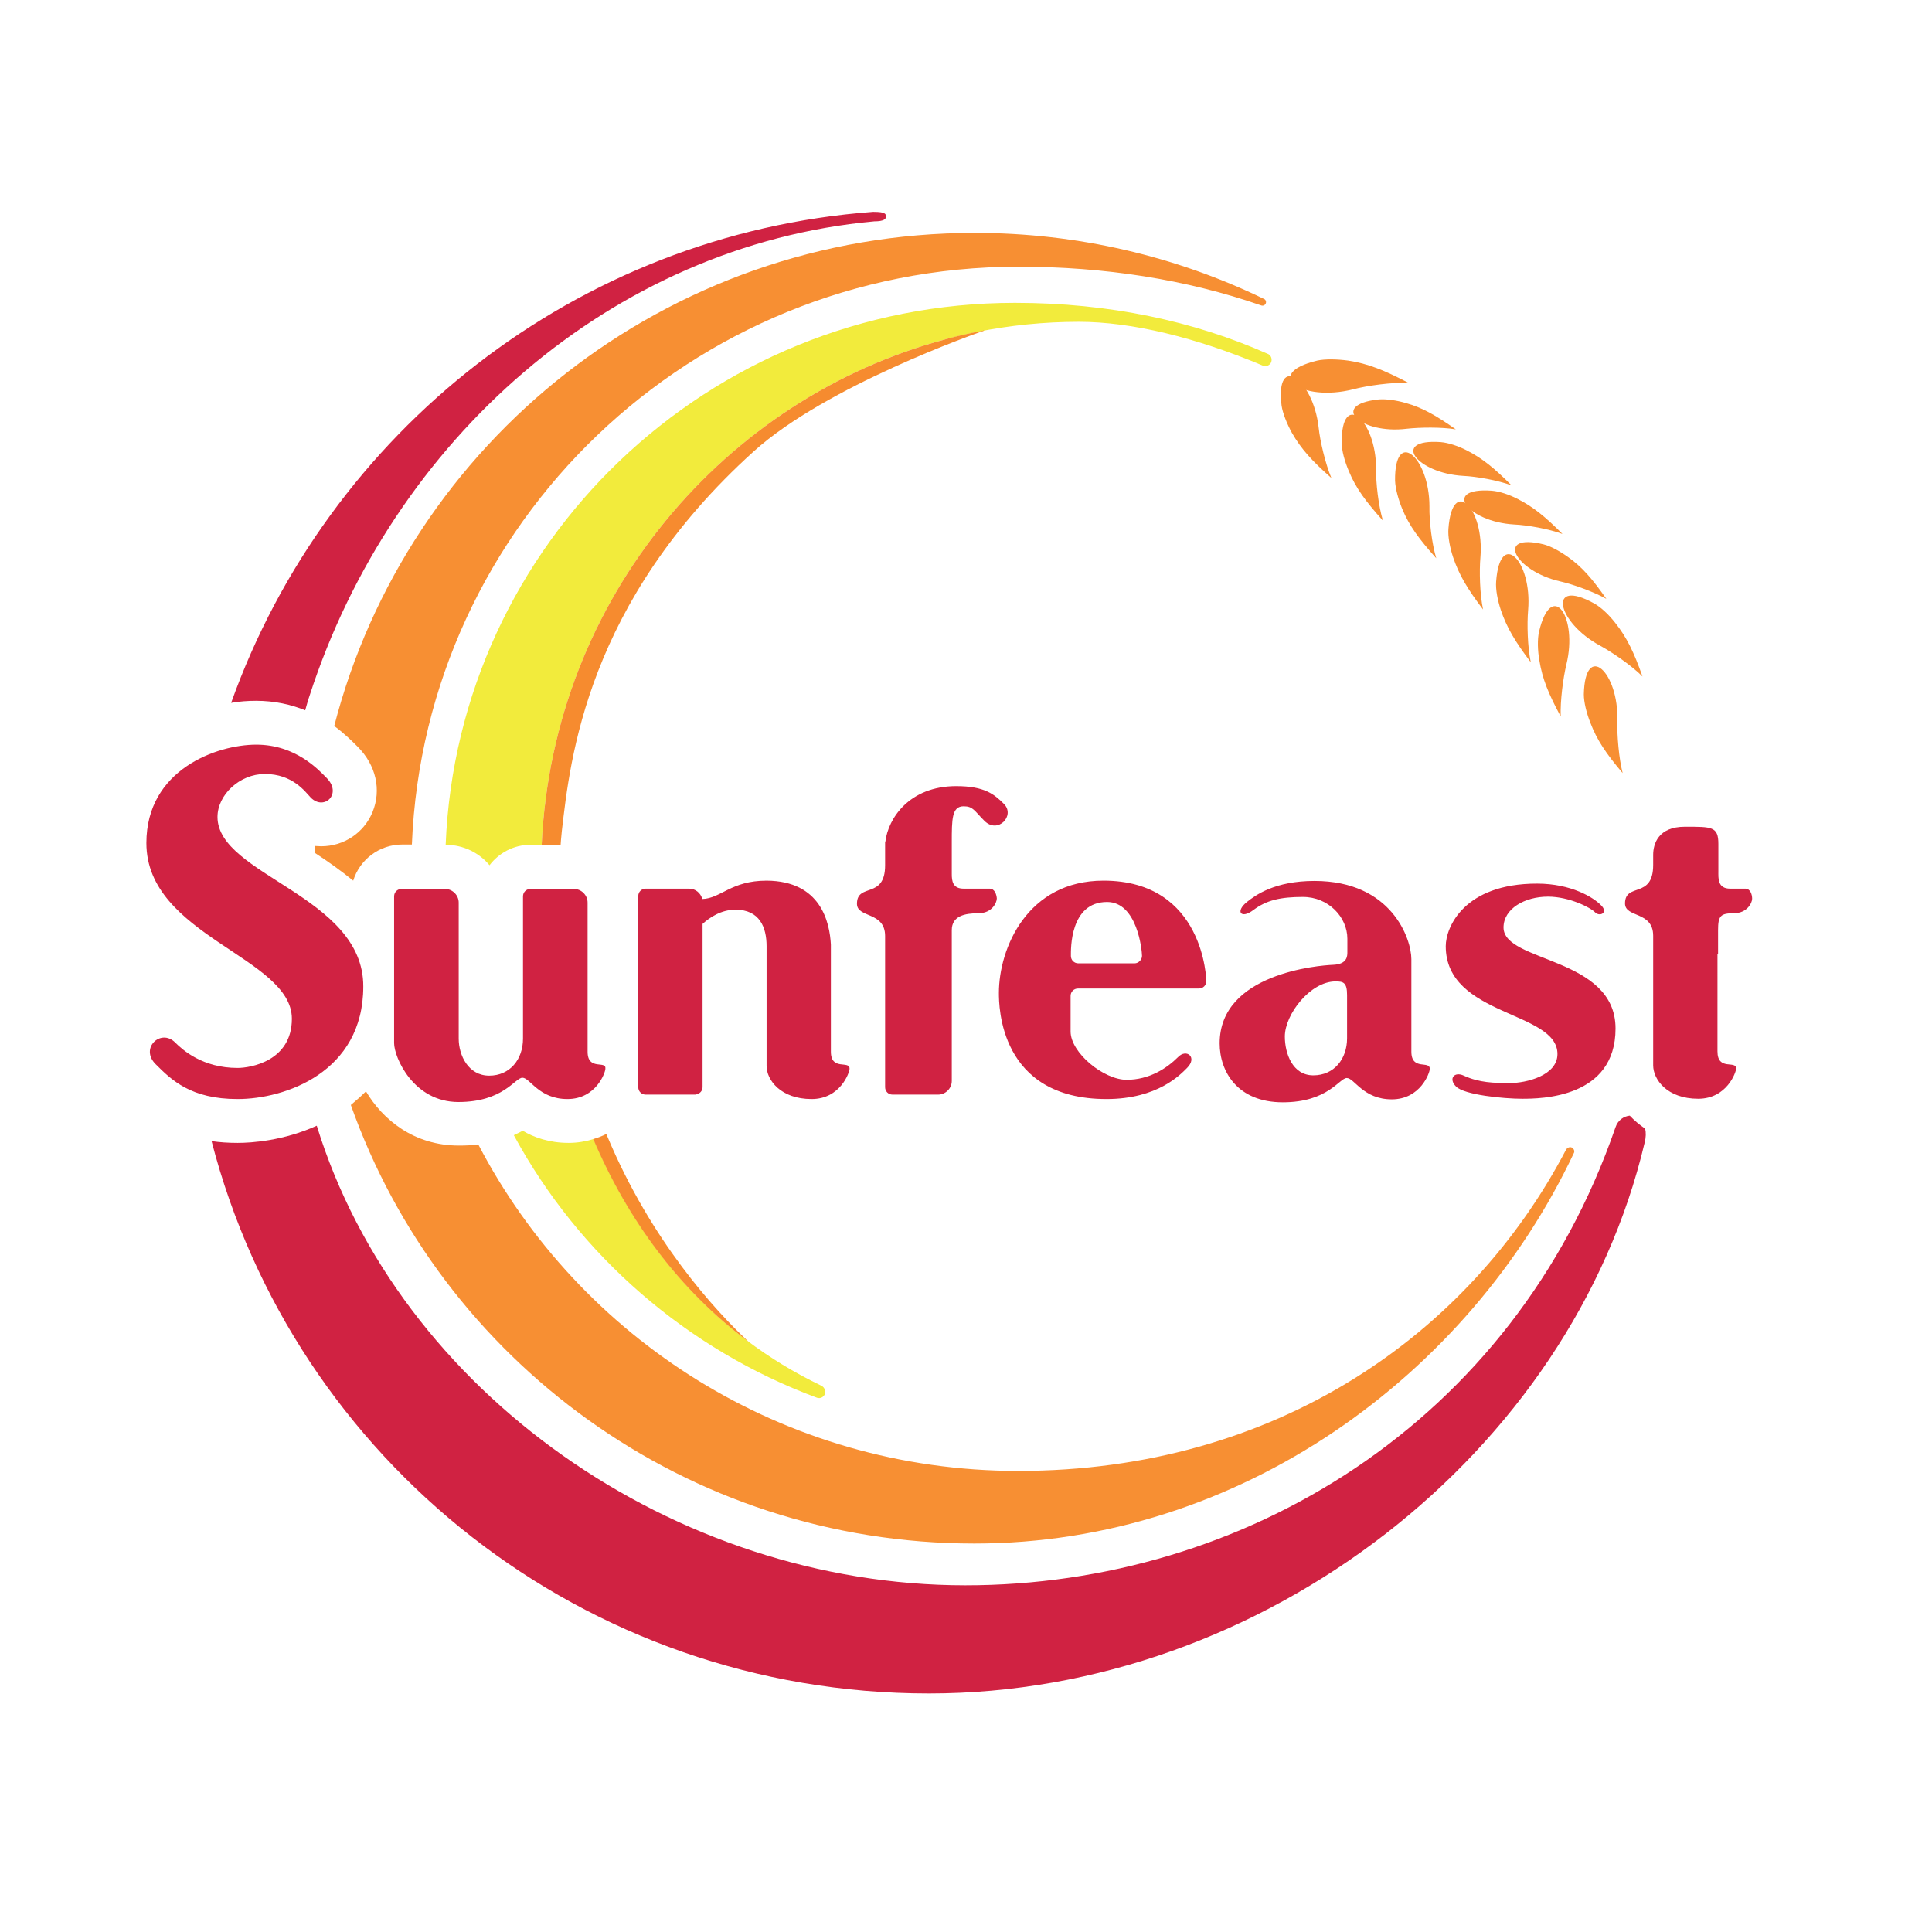
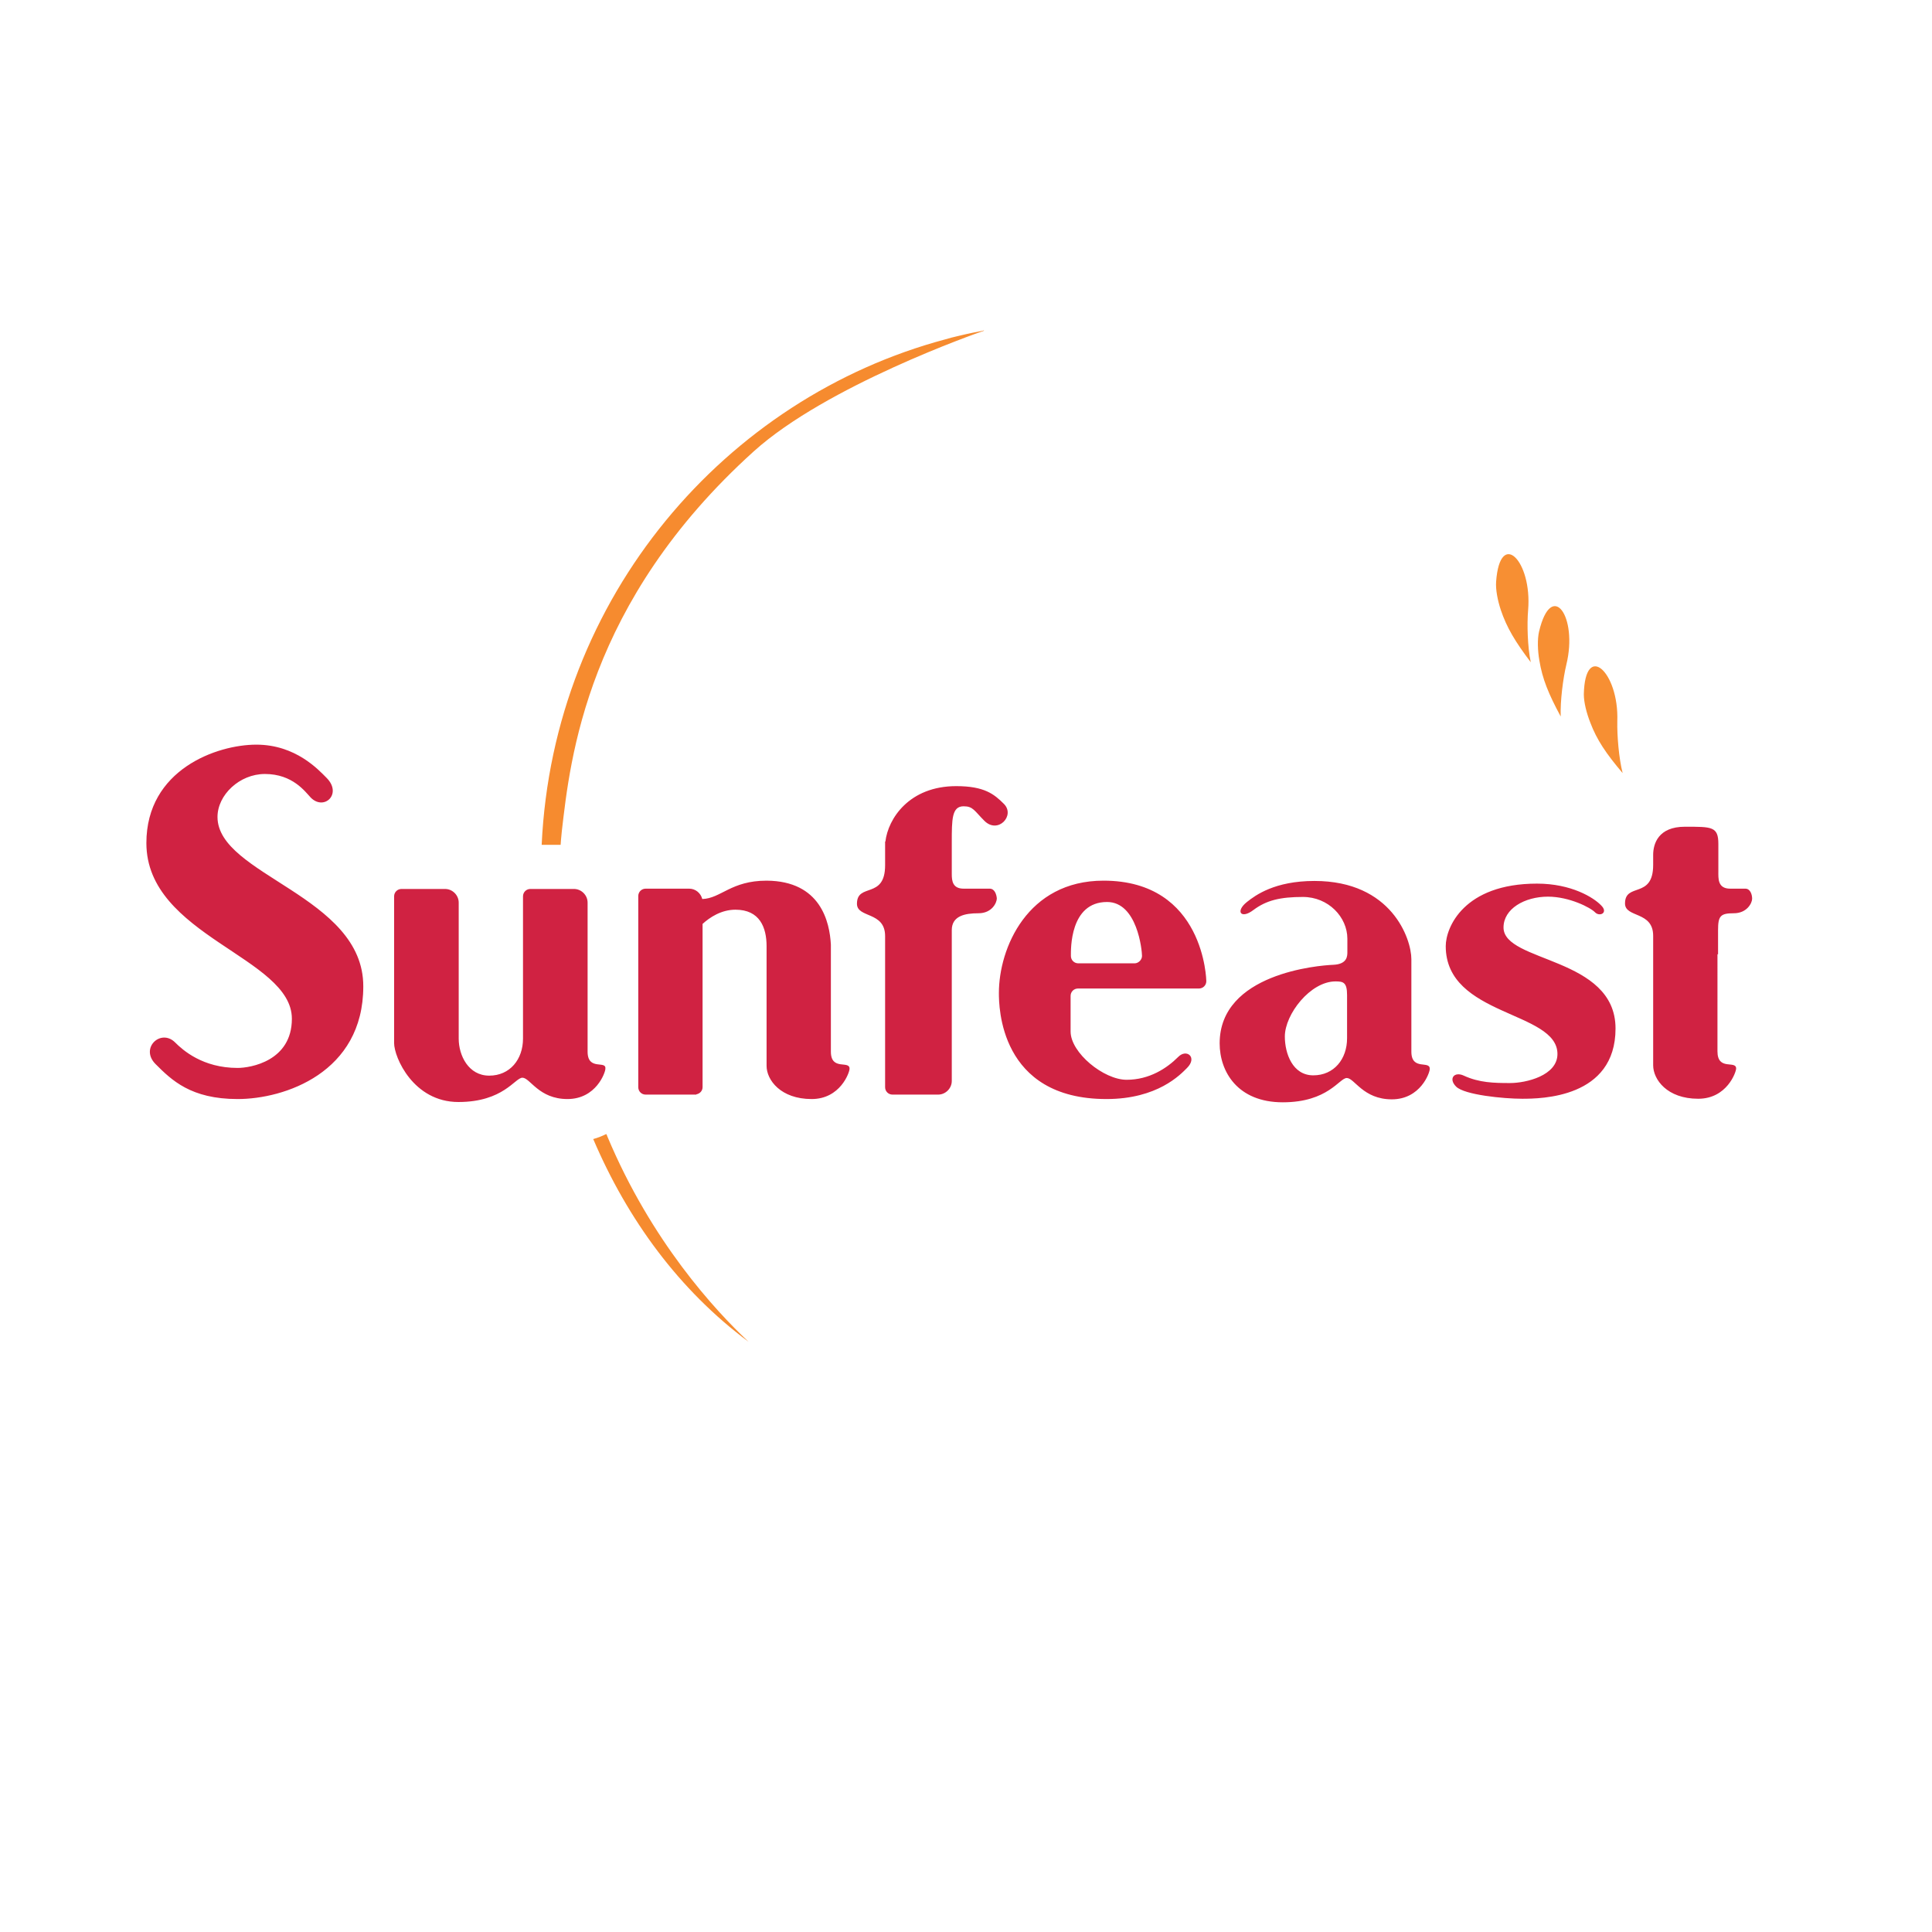
<svg xmlns="http://www.w3.org/2000/svg" xml:space="preserve" id="layer" x="0" y="0" version="1.1" viewBox="0 0 652 652">
  <style>.st0{fill:#f2eb3c}.st1{fill:#f68b2f}.st2{fill:#f78f33}.st3{fill:#d02242}</style>
-   <path d="M165.2 292c3.2-4.2 8.2-6.9 13.8-6.9h3.8c4.7-100.4 87.3-176.5 181.3-176.5 17.8 0 39.6 5.3 62.1 14.8 1.1.4 2.4-.1 2.8-1.2.4-1.1-.1-2.4-1.2-2.8-24.8-11-53.4-17.2-85.3-17.2-103.6 0-188 81.2-192.1 182.9 6 0 11.3 2.7 14.8 6.9M277.1 467.6c-36.1-17.3-61.5-47.3-76.8-83.2-2.6.8-5.4 1.3-8.4 1.3-6.6 0-11.8-1.9-15.5-4.1-.9.5-2 1-3 1.5 22 40.6 58.4 72.3 102.3 88.6 1.1.4 2.3-.2 2.7-1.3.3-1.1-.2-2.3-1.3-2.8" class="st0" />
  <path d="M252.6 452.8c-11.3-10.6-32.8-33.9-47.6-69.2-.1-.3-.2-.6-.4-.9-1.4.7-2.9 1.3-4.4 1.7 11.6 27.2 29 51 52.4 68.4M331.7 111.6c-2.4.5-4.7.9-7.1 1.5-.6.1-1.1.3-1.7.4-1.3.3-2.5.6-3.8 1-74 19.7-132.4 86.7-136.3 170.6h6.4s.2-3 .4-4.6c2.8-24.2 8.3-77.2 64.8-128.2 24.5-22.1 75.3-39.9 77.7-40.7-.1-.1-.3-.1-.4 0" class="st1" />
-   <path d="m120.3 251.6.4.4c6.2 6.2 8.1 14.6 5 22.1-2.9 7-9.7 11.5-17.3 11.5-.7 0-1.4-.1-2.1-.1 0 .8-.1 1.5-.1 2.3 4.3 2.8 8.7 5.9 13 9.4 2.2-7.1 8.8-12.2 16.6-12.2h3.2c4.4-108.4 94.3-195 204.7-195 29 0 56.7 4.3 82 13.1.7.2 1.3-.2 1.5-.8.2-.7-.2-1.3-.8-1.5-29.4-14.2-62.5-22.2-97.5-22.2-104.1 0-191.5 70.8-216.1 166.4 3.6 2.7 6.1 5.2 7.5 6.6M530.5 387.3c-.7-.4-1.6 0-2 .7l.1-.2c-32.7 62.6-98 108.6-185 108.6-79.3 0-148.1-44.7-182.2-110.2-2 .3-4.2.4-6.5.4-15.2 0-25.7-8.7-31.4-18.3-1.6 1.6-3.3 3.1-5.1 4.6 30.5 86.2 113.2 148 210.4 148 89.6 0 166.9-56.8 202.3-131.7.4-.6.1-1.5-.6-1.9" class="st2" />
-   <path d="M78 237.2c2.8-.5 5.7-.7 8.4-.7 6.4 0 11.9 1.3 16.6 3.2.5-1.7.9-3.3 1.5-5 27.9-86.1 101.8-151.9 190.6-160 3.2 0 3.9-.8 3.9-1.6 0-.9-.2-1.6-4.2-1.6h-.2C194.4 79 110.6 145.9 78 237.2M550 376.5c-2 .2-4 1.5-4.8 3.9C510.6 480.6 419.4 535 325.8 535c-98.1 0-191.1-65-218.9-155.1-11.3 5.1-22 5.8-26.7 5.8-3.2 0-6.1-.2-8.8-.6 27.9 107.7 125.7 186.4 242.1 186.4 113.2 0 216.8-81.4 241.5-185.8.5-1.9.5-3.5.2-4.8-1.9-1.3-3.7-2.8-5.2-4.4" class="st3" />
  <path d="M536.7 243.9c2.2 5.8 5.3 10.4 10.9 17-1.3-5.1-1.9-12.8-1.8-17.5.6-16.7-10.9-27.1-11.3-9.1 0 2.7.9 6.3 2.2 9.6M519.5 222.9c1 6.2 3.1 11.3 7.2 18.9-.2-5.2.8-12.9 1.9-17.5 4-16.3-5-28.8-9.2-11.2-.6 2.6-.5 6.4.1 9.8M506.5 205.9c2 5.9 4.8 10.6 10.1 17.6-1.1-5.1-1.3-12.9-.9-17.6 1.4-16.7-9.5-27.6-10.8-9.6-.2 2.6.5 6.3 1.6 9.6" class="st2" />
-   <path d="M537.9 203.6c-15.8-8.7-12.6 6.4 2.1 14.3 4.2 2.3 10.6 6.7 14.3 10.4-2.9-8.2-5.3-13.2-9.2-18.1-2.1-2.7-4.8-5.3-7.2-6.6M520.9 183.7c-16.5-4-9.8 9 5.6 12.5 4.4 1 11.3 3.5 15.6 5.9-4.7-6.7-8.1-10.7-12.9-14.1-2.8-2-5.9-3.7-8.3-4.3M490.4 188.1c2 5.9 4.8 10.6 10.1 17.6-1.1-5.1-1.3-12.9-.9-17.6 1.4-16.7-9.5-27.6-10.8-9.6-.2 2.6.5 6.3 1.6 9.6M473.2 171.7c2.4 5.8 5.7 10.2 11.5 16.7-1.5-5-2.4-12.7-2.3-17.5 0-16.7-11.8-26.7-11.6-8.7.1 2.7 1.1 6.3 2.4 9.5M455.2 159c2.4 5.8 5.7 10.2 11.5 16.7-1.5-5-2.4-12.7-2.3-17.5 0-16.7-11.8-26.7-11.6-8.7 0 2.6 1 6.2 2.4 9.5M436 146.1c3.1 5.4 6.8 9.5 13.3 15.2-2-4.8-3.8-12.3-4.3-17.1-1.9-16.6-14.7-25.2-12.5-7.3.4 2.6 1.8 6.1 3.5 9.2" class="st2" />
-   <path d="M503.4 165.6c-17-1.2-8.2 10.5 7.6 11.4 4.5.2 11.7 1.5 16.3 3.2-5.8-5.8-9.8-9.1-15.1-11.8-2.9-1.5-6.2-2.6-8.8-2.8M486.2 149.2c-17-1.2-8.2 10.5 7.6 11.4 4.5.2 11.7 1.5 16.3 3.2-5.8-5.8-9.8-9.1-15.1-11.8-2.9-1.5-6.3-2.6-8.8-2.8M465.3 134.8c-16.9 1.8-6.2 11.8 9.4 9.9 4.5-.5 11.8-.6 16.6.2-6.7-4.7-11.2-7.3-16.9-8.9-3.1-.9-6.6-1.4-9.1-1.2M444.5 121.7c-18.7 4.5-5.3 14.1 12.1 9.7 4.9-1.3 13.2-2.4 18.7-2.2-8.2-4.3-13.7-6.5-20.3-7.5-3.7-.5-7.8-.6-10.5 0" class="st2" />
  <path d="M73.4 275.7c0-7.4 7.4-14.5 16-14.5 9.4 0 13.6 6 15.5 8 4.5 4.5 10.7-1.3 5.3-6.7-2.7-2.7-10.4-11.2-23.7-11.2-13.3 0-37.1 8.4-37.1 33.2 0 31.4 49.1 38.5 49.1 59.3 0 14.3-14 16.6-18.3 16.6-11.8 0-18.5-6-21.1-8.6-4.8-4.8-12 1.9-6.6 7.3s11.9 11.8 27.7 11.8c15.8 0 42.4-8.9 42.4-38 .1-30.6-49.2-37.5-49.2-57.2M372.4 297.2c-25.7 0-35.3 22.8-35.3 37.9 0 4.3.1 35.8 36.3 35.8 17.3 0 25-8.3 27.2-10.5 3.6-3.6-.2-6.6-3-3.7-3.8 3.8-9.7 7.7-17.4 7.7-7.7 0-18.9-9.1-18.9-16.3v-12c0-1.4 1.1-2.5 2.5-2.5h40.8c1.4 0 2.5-1.1 2.5-2.5 0 0-.5-33.9-34.7-33.9m10.5 27.9h-19c-1.4 0-2.5-1.1-2.5-2.5 0-2.2-.4-18.2 12.2-18.2 10.2 0 11.8 16.3 11.8 18.2 0 1.3-1.2 2.5-2.5 2.5M198.3 354.9v-50.3c0-2.5-2.1-4.6-4.6-4.6H179c-1.4 0-2.5 1.1-2.5 2.5v48c0 7-4.4 12.5-11.4 12.5s-10.3-6.8-10.3-12.5v-45.9c0-2.5-2.1-4.6-4.6-4.6h-14.7c-1.4 0-2.5 1.1-2.5 2.5V352c0 4.8 6.5 19.9 21.7 19.9s19.1-8.2 21.6-8.2c2.6 0 5.5 7.2 15.2 7.2s12.8-9 12.8-10.2c.4-3-6 .8-6-5.8M280.4 354.9v-36.1c-.4-7.6-3.4-21.5-21.7-21.6-12 0-15.4 6-21.7 6.2-.5-2-2.3-3.5-4.4-3.5h-14.7c-1.4 0-2.5 1.1-2.5 2.5v64.5c0 1.4 1.1 2.5 2.5 2.5H235v-.1c1.2-.2 2.1-1.2 2.1-2.4v-55.1c2.4-2.2 6.3-4.8 11.1-4.8 8.2 0 10.5 6 10.5 12.3v40.4c0 4.8 4.8 11.2 15.2 11.2 9.7 0 12.8-9 12.8-10.2.1-3-6.3.8-6.3-5.8M334 299.9h-8.8c-3.7 0-4-2.6-4-4.9v-10.7c0-7.8 0-12.2 4-12.2 3.2 0 3.6 1.5 7 4.9 4.6 4.6 10.5-1.8 6.6-5.7-3.3-3.3-6.6-6-16.1-6-15.9 0-23 11-23.9 18.7h-.1v8c0 11.6-9.5 5.8-9.5 13 0 4.9 9.5 2.5 9.5 10.9v51c0 1.4 1.1 2.5 2.5 2.5h15.4c2.5 0 4.6-2.1 4.6-4.6v-50.9c0-4.8 4.4-5.7 9-5.7s6.2-3.6 6.2-5c-.1-1.3-.7-3.3-2.4-3.3M476.3 354.9V323.7c0-6.8-6.6-26.4-32.7-26.4-13.4 0-19.9 4.8-22.8 7.1-4 3.2-2 5.9 2.2 2.7 4.4-3.3 9.1-4.4 16.7-4.4 8.6 0 15 6.8 15 14.1v4.4c0 1.3.1 4.2-4.8 4.4-4.9.2-38.3 2.9-38.3 26.5 0 9.5 6 19.9 21.3 19.9s19.1-8.2 21.6-8.2c2.6 0 5.5 7.2 15.2 7.2s12.8-9 12.8-10.2c.2-3.1-6.2.7-6.2-5.9m-21.7-4.5c0 7-4.4 12.5-11.4 12.5s-9.6-7.4-9.6-13.1c0-7.5 8.6-18.6 17.1-18.6 2.6 0 3.9.3 3.9 4.6v14.6M579.8 322.1v-8.2c0-4.8.8-5.7 5.3-5.7s6.2-3.5 6.2-4.9c0-1.4-.6-3.4-2.3-3.4h-5.1c-4.3 0-4-3.5-4-5.9v-9.2c0-5.9-2.2-5.8-11.3-5.8-9 0-10.7 5.8-10.7 9.5v3.4c0 11.6-9.5 5.8-9.5 13 0 4.9 9.5 2.5 9.5 10.9v43.7c0 4.8 4.7 11.3 15.2 11.3 9.7 0 12.8-9 12.8-10.2 0-2.9-6.3.9-6.3-5.8V322l.2.1zM507.4 313c0-6.3 7.1-10.4 15-10.4 7.2 0 14.4 3.7 15.9 5.3 1.6 1.6 4.6.1 2-2.4-2.5-2.6-10-7.3-21.6-7.3-24.7 0-30.8 14.8-30.8 21.1 0 23.8 37.7 21.8 37.7 36.4 0 7.3-10.6 9.8-16 9.8s-10.4-.1-15.6-2.5c-3.2-1.5-5.3 1-2.6 3.7 2.8 2.8 16 4.1 22.3 4.1 6.3 0 31.5-.2 31.5-23.7 0-24.3-37.8-22.2-37.8-34.1" class="st3" />
</svg>